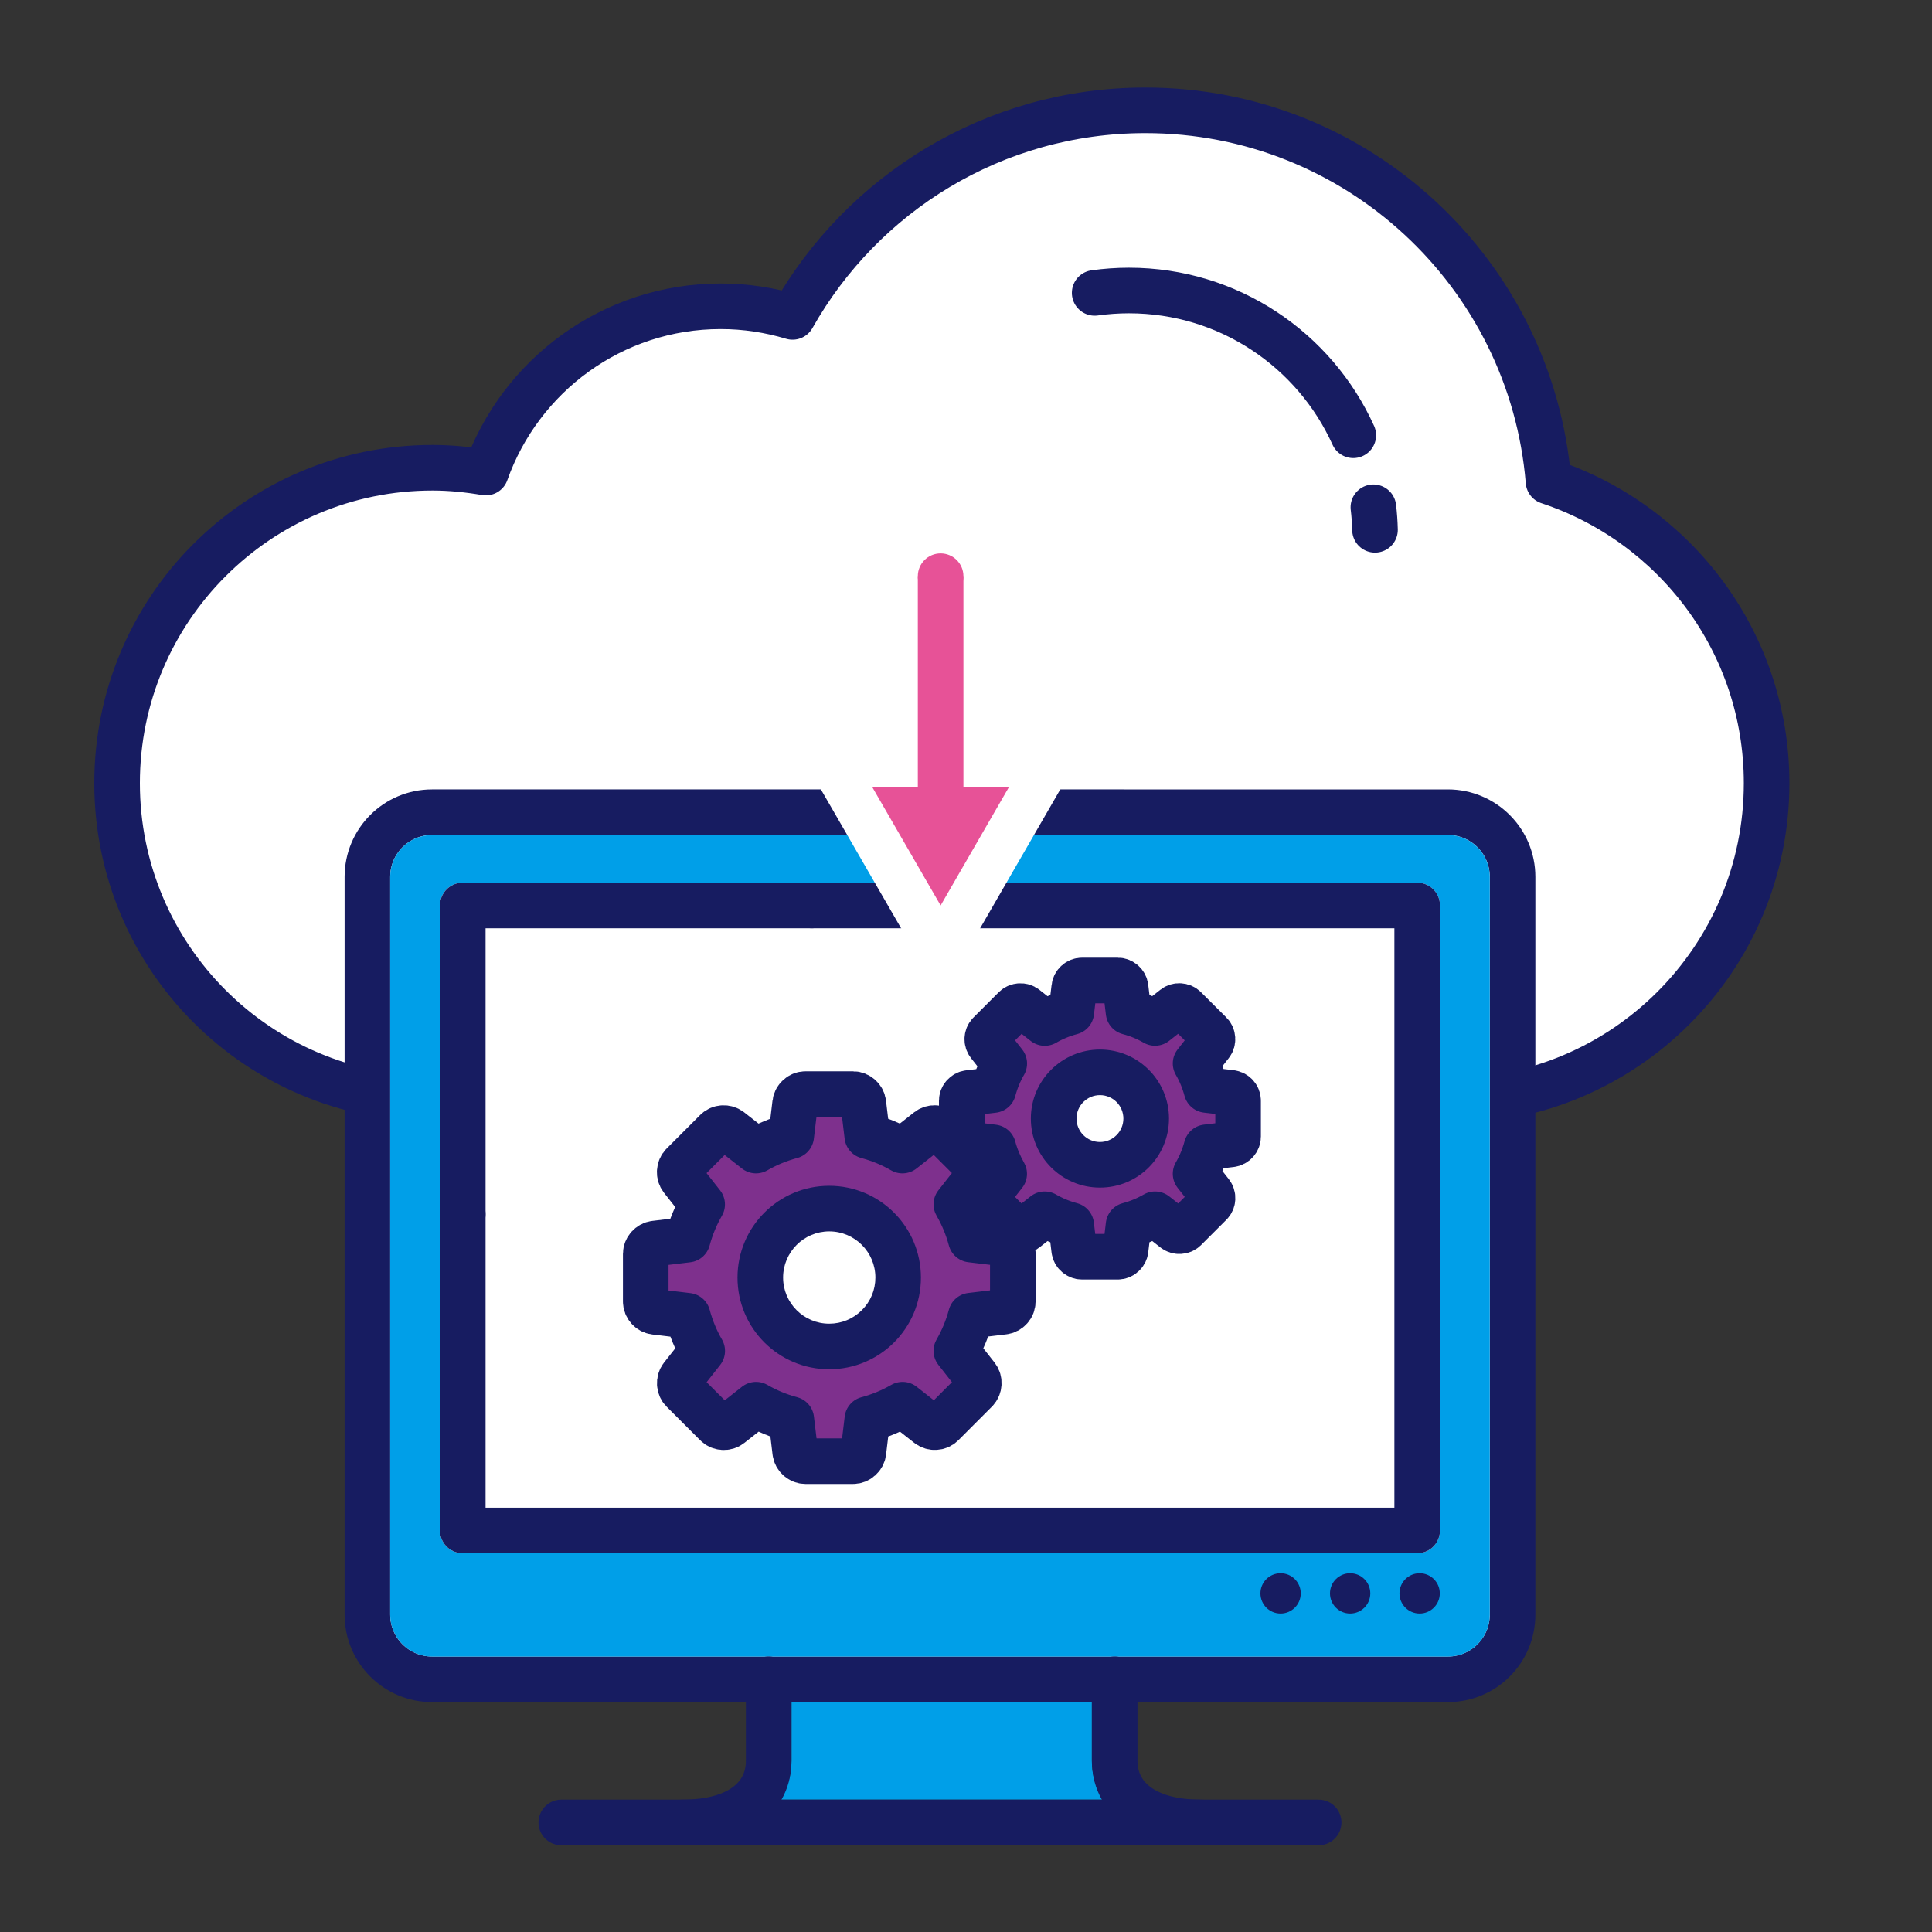
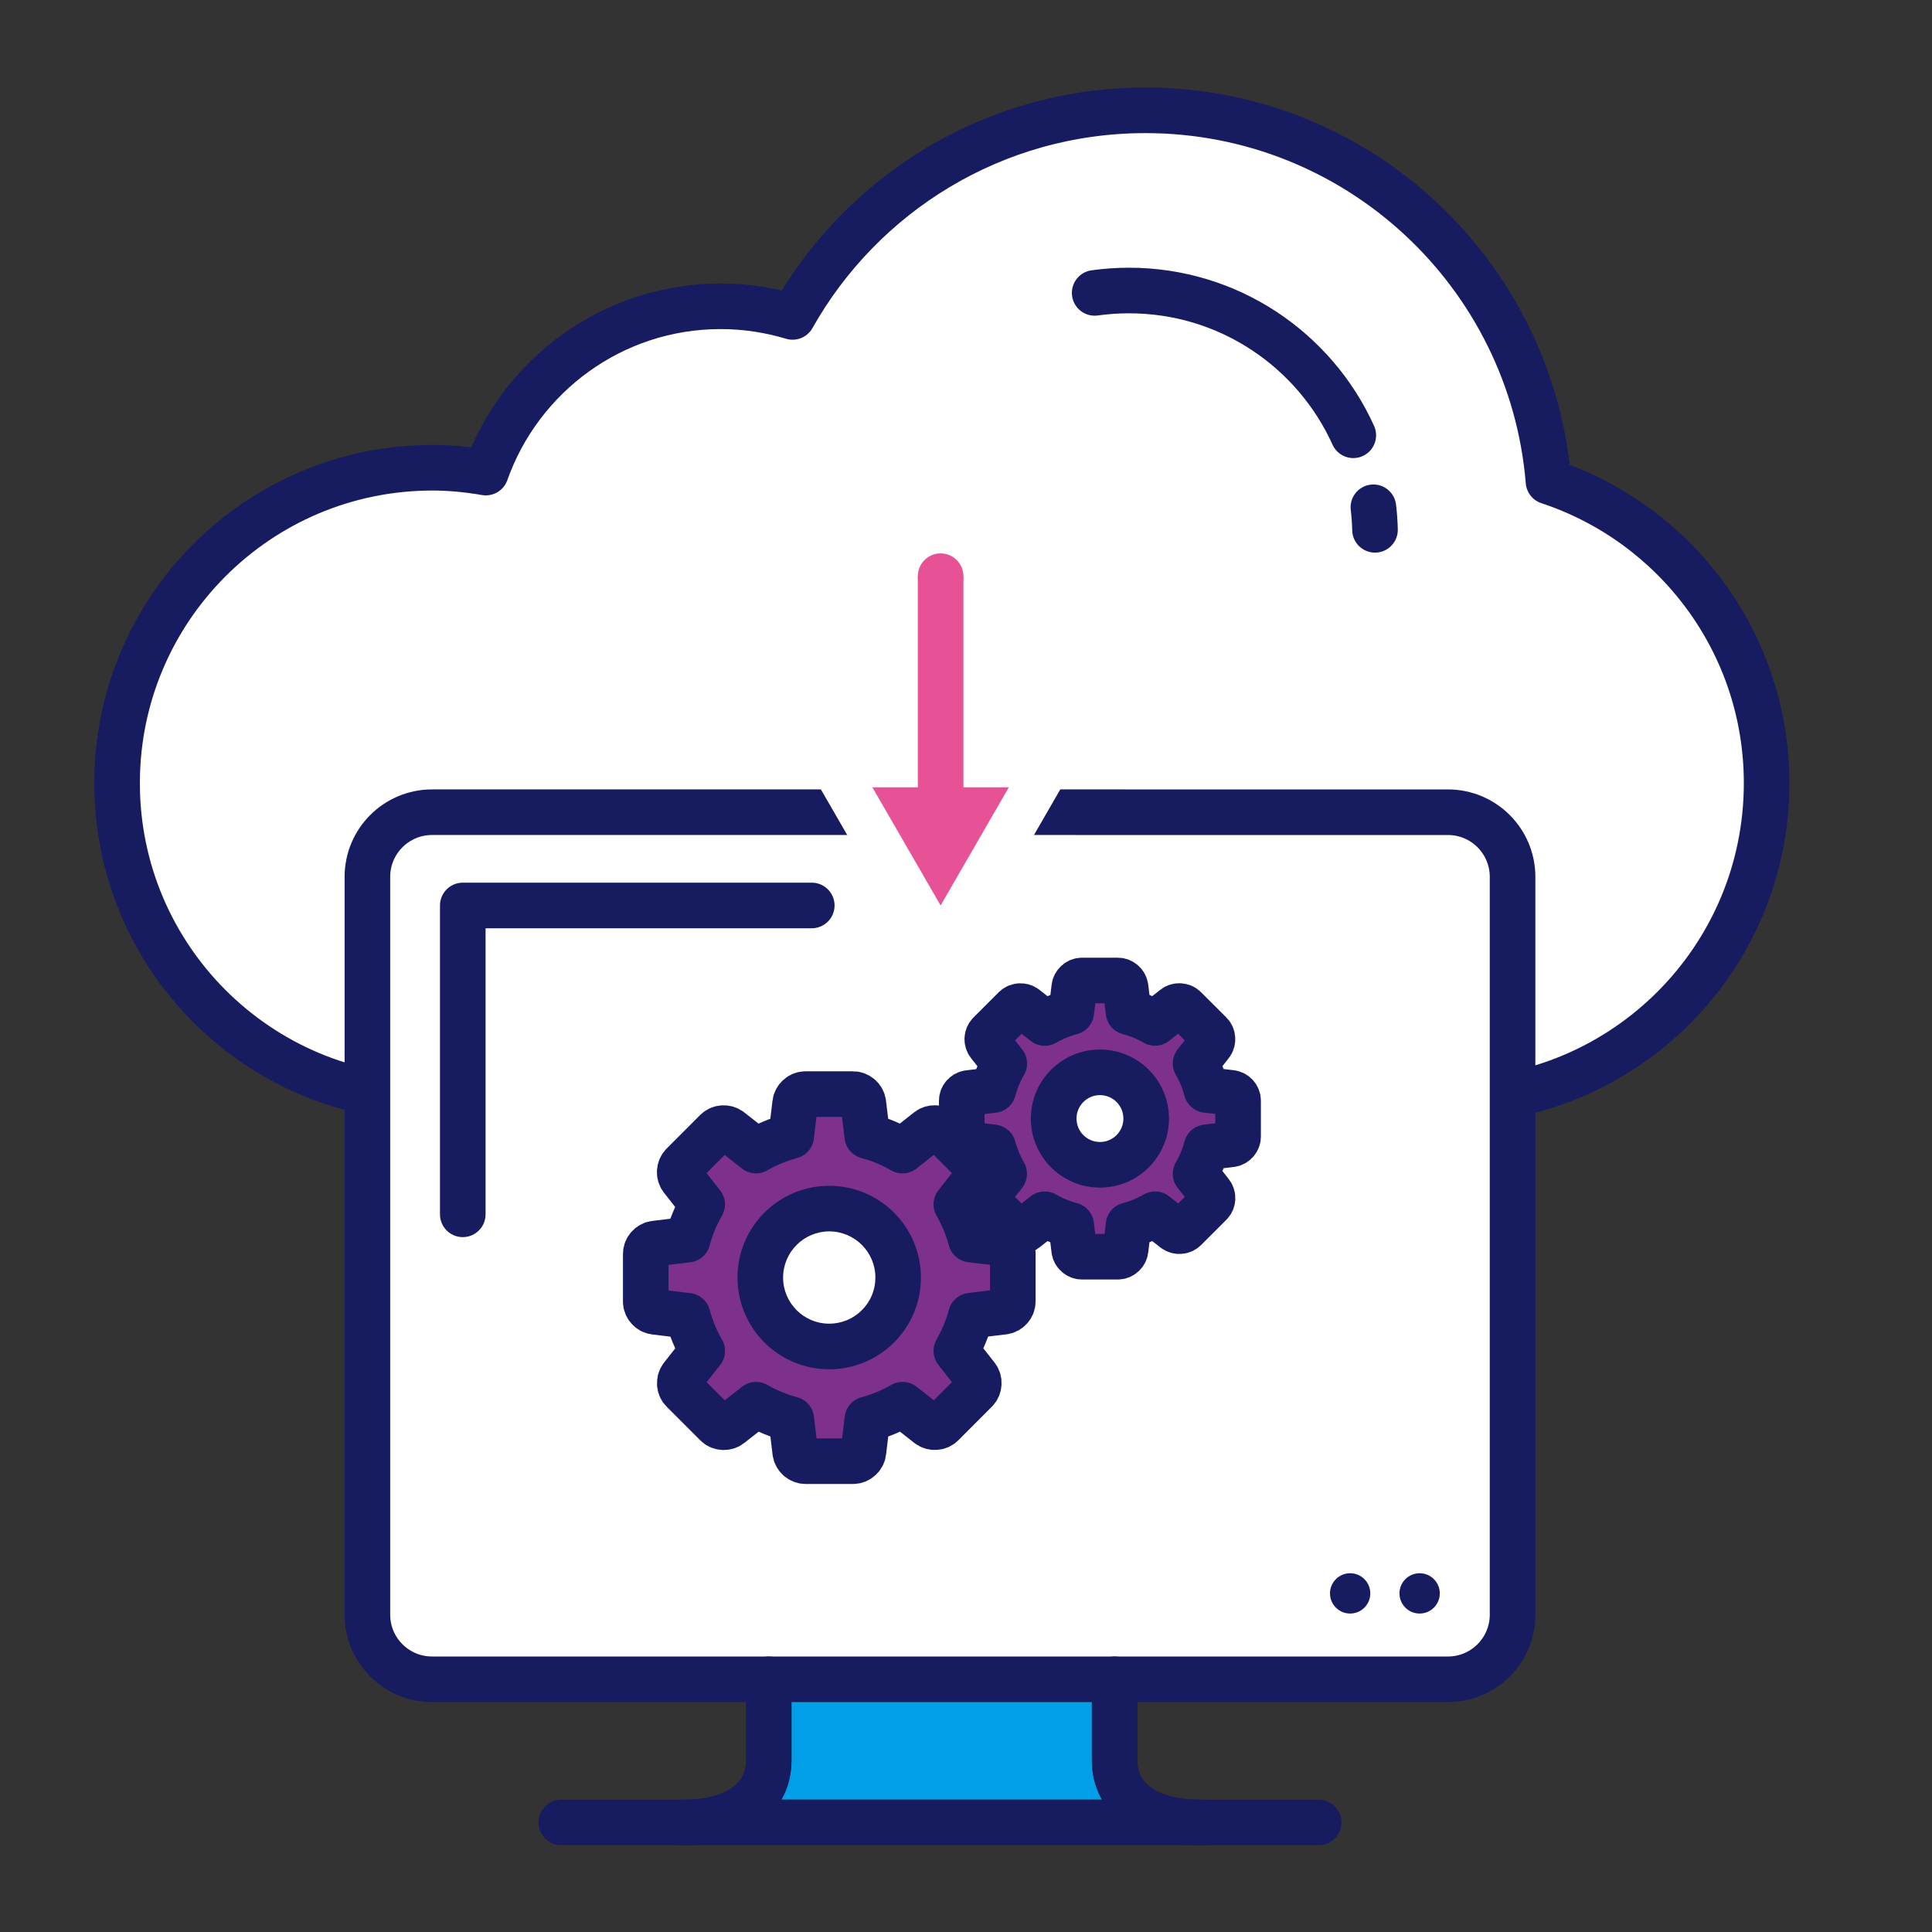
<svg xmlns="http://www.w3.org/2000/svg" id="images" viewBox="0 0 300 300">
  <rect x="0" y="0" width="300" height="300" fill="#333333" stroke="none" />
  <defs>
    <style>
      .cls-1 {
        stroke: #fff;
        stroke-width: 14.17px;
      }

      .cls-1, .cls-2, .cls-3, .cls-4 {
        fill: #fff;
      }

      .cls-1, .cls-3, .cls-5 {
        stroke-miterlimit: 10;
      }

      .cls-1, .cls-4, .cls-6 {
        stroke-linecap: round;
      }

      .cls-7 {
        fill: #009fe8;
      }

      .cls-8 {
        fill: #e75297;
      }

      .cls-9 {
        fill: #7e308d;
      }

      .cls-10 {
        fill: #171c61;
      }

      .cls-3, .cls-4, .cls-6 {
        stroke: #171c61;
      }

      .cls-3, .cls-4, .cls-6, .cls-5 {
        stroke-width: 7.08px;
      }

      .cls-4, .cls-6 {
        stroke-linejoin: round;
      }

      .cls-6, .cls-5 {
        fill: none;
      }

      .cls-5 {
        stroke: #e75297;
      }
    </style>
  </defs>
-   <path class="cls-4" d="m240.45,74.76c-2.67-32.26-29.65-57.63-62.6-57.63-23.53,0-44.01,12.95-54.78,32.08-3.54-1.06-7.28-1.65-11.16-1.65-16.85,0-31.15,10.79-36.47,25.82-2.7-.46-5.45-.75-8.28-.75-27.05,0-48.98,21.93-48.98,48.98s21.93,48.98,48.98,48.98c9.05,0,17.5-2.5,24.77-6.78,10.84,18.9,31.17,31.66,54.52,31.66s43.17-12.46,54.11-30.98c7.2,4.11,15.51,6.48,24.4,6.48,27.26,0,49.36-22.1,49.36-49.36,0-21.84-14.2-40.34-33.87-46.84Z" />
+   <path class="cls-4" d="m240.45,74.76c-2.67-32.26-29.65-57.63-62.6-57.63-23.53,0-44.01,12.95-54.78,32.08-3.54-1.06-7.28-1.65-11.16-1.65-16.85,0-31.15,10.79-36.47,25.82-2.7-.46-5.45-.75-8.28-.75-27.05,0-48.98,21.93-48.98,48.98s21.93,48.98,48.98,48.98c9.05,0,17.5-2.5,24.77-6.78,10.84,18.9,31.17,31.66,54.52,31.66s43.17-12.46,54.11-30.98c7.2,4.11,15.51,6.48,24.4,6.48,27.26,0,49.36-22.1,49.36-49.36,0-21.84-14.2-40.34-33.87-46.84" />
  <path class="cls-3" d="m167.06,126.12h57.77c5.54,0,10.04,4.49,10.04,10.04v114.56c0,5.54-4.49,10.04-10.04,10.04H67.09c-5.54,0-10.04-4.49-10.04-10.04v-114.56c0-5.54,4.49-10.04,10.04-10.04h107.5" />
  <g>
-     <path class="cls-7" d="m224.83,129.66H67.09c-3.58,0-6.5,2.91-6.5,6.5v114.57c0,3.58,2.92,6.5,6.5,6.5h157.74c3.58,0,6.5-2.91,6.5-6.5v-114.57c0-3.58-2.92-6.5-6.5-6.5Zm-1.23,107.99c0,1.96-1.59,3.54-3.54,3.54H71.86c-1.96,0-3.54-1.59-3.54-3.54v-97.05c0-1.96,1.59-3.54,3.54-3.54h148.2c1.96,0,3.54,1.59,3.54,3.54v97.05Z" />
    <path class="cls-7" d="m169.55,264.3h-46.65v9.12c0,2-.55,4.1-1.65,6.03h49.94c-1.1-1.93-1.65-4.03-1.65-6.03v-9.12Z" />
  </g>
  <g>
-     <polyline class="cls-4" points="126.05 140.6 220.06 140.6 220.06 237.65 71.86 237.65 71.86 188.56" />
    <polyline class="cls-4" points="71.86 188.56 71.86 140.6 126.05 140.6" />
  </g>
  <g>
    <path class="cls-9" d="m155.84,193.09l-5.08-.61c-.52-1.94-1.28-3.77-2.26-5.47l3.15-4.02c.49-.62.43-1.58-.13-2.13l-5.24-5.24c-.55-.55-1.51-.61-2.13-.13l-4.02,3.17c-1.69-.98-3.52-1.74-5.46-2.26l-.61-5.09c-.09-.78-.81-1.42-1.59-1.42h-7.41c-.78,0-1.5.64-1.59,1.42l-.61,5.09c-1.94.52-3.77,1.28-5.47,2.26l-4.03-3.16c-.61-.48-1.57-.43-2.12.12l-5.24,5.25c-.55.55-.61,1.51-.13,2.13l3.16,4.02c-.98,1.7-1.74,3.53-2.26,5.47l-5.08.61c-.78.09-1.42.81-1.42,1.6v7.41c0,.79.64,1.5,1.42,1.59l5.09.61c.52,1.93,1.28,3.77,2.26,5.46l-3.16,4.02c-.48.62-.43,1.58.13,2.13l5.24,5.24c.55.56,1.51.61,2.12.13l4.03-3.17c1.69.98,3.53,1.74,5.47,2.26l.61,5.09c.09.78.81,1.42,1.59,1.42h7.41c.78,0,1.5-.64,1.59-1.42l.61-5.09c1.94-.52,3.77-1.28,5.47-2.26l4.02,3.16c.62.48,1.57.43,2.12-.12l5.24-5.25c.55-.56.61-1.51.13-2.13l-3.16-4.02c.98-1.7,1.74-3.53,2.26-5.47l5.09-.61c.78-.09,1.42-.8,1.42-1.59v-7.41c0-.78-.64-1.49-1.42-1.59Z" />
    <path class="cls-9" d="m191.18,169.7l-3.83-.45c-.39-1.46-.96-2.85-1.7-4.12l2.38-3.03c.36-.46.32-1.18-.1-1.6l-3.95-3.94c-.42-.42-1.14-.46-1.6-.1l-3.03,2.38c-1.28-.74-2.66-1.31-4.11-1.69l-.46-3.83c-.07-.59-.61-1.07-1.19-1.07h-5.58c-.59,0-1.13.48-1.2,1.07l-.46,3.83c-1.46.39-2.84.96-4.12,1.7l-3.03-2.38c-.46-.36-1.18-.32-1.6.09l-3.95,3.95c-.42.42-.46,1.14-.09,1.6l2.38,3.03c-.74,1.28-1.31,2.66-1.7,4.12l-3.83.46c-.59.07-1.07.61-1.07,1.2v5.58c0,.58.48,1.13,1.07,1.19l3.82.47c.39,1.45.97,2.83,1.7,4.11l-2.38,3.03c-.36.46-.32,1.19.1,1.6l3.94,3.94c.42.42,1.14.46,1.6.1l3.03-2.39c1.28.74,2.66,1.31,4.12,1.7l.46,3.83c.07.58.61,1.06,1.2,1.06h5.58c.59,0,1.13-.48,1.2-1.06l.46-3.83c1.46-.39,2.84-.96,4.12-1.7l3.03,2.38c.47.36,1.18.32,1.6-.09l3.95-3.95c.42-.41.46-1.13.09-1.6l-2.38-3.03c.74-1.27,1.31-2.66,1.7-4.11l3.83-.46c.59-.07,1.07-.61,1.07-1.2v-5.58c.01-.6-.47-1.13-1.05-1.2Z" />
  </g>
  <g>
    <path class="cls-6" d="m213.26,78.77c.14,1.15.22,2.32.25,3.5" />
    <path class="cls-6" d="m169.98,45.48c1.74-.24,3.52-.37,5.32-.37,15.5,0,28.84,9.22,34.84,22.48" />
  </g>
  <g>
    <line class="cls-6" x1="204.76" y1="282.99" x2="87.16" y2="282.99" />
    <path class="cls-6" d="m119.36,260.76v12.66c0,5.45-4.42,9.57-13.4,9.57" />
    <path class="cls-6" d="m173.09,260.76s0,7.21,0,12.66c0,5.45,4.42,9.57,13.4,9.57" />
  </g>
-   <circle class="cls-10" cx="198.85" cy="247.42" r="3.13" />
  <circle class="cls-10" cx="209.65" cy="247.42" r="3.13" />
  <circle class="cls-10" cx="220.44" cy="247.42" r="3.13" />
  <g>
    <path class="cls-6" d="m155.84,193.09l-5.08-.61c-.52-1.94-1.28-3.77-2.26-5.47l3.15-4.02c.49-.62.43-1.58-.13-2.13l-5.24-5.24c-.55-.55-1.51-.61-2.13-.13l-4.02,3.17c-1.69-.98-3.52-1.74-5.46-2.26l-.61-5.09c-.09-.78-.81-1.42-1.59-1.42h-7.41c-.78,0-1.5.64-1.59,1.42l-.61,5.09c-1.94.52-3.77,1.28-5.47,2.26l-4.03-3.16c-.61-.48-1.57-.43-2.12.12l-5.24,5.25c-.55.55-.61,1.51-.13,2.13l3.16,4.02c-.98,1.7-1.74,3.53-2.26,5.47l-5.08.61c-.78.09-1.42.81-1.42,1.6v7.41c0,.79.64,1.5,1.42,1.59l5.09.61c.52,1.93,1.28,3.77,2.26,5.46l-3.16,4.02c-.48.62-.43,1.58.13,2.13l5.24,5.24c.55.56,1.51.61,2.12.13l4.03-3.17c1.69.98,3.53,1.74,5.47,2.26l.61,5.09c.09.78.81,1.42,1.59,1.42h7.41c.78,0,1.5-.64,1.59-1.42l.61-5.09c1.94-.52,3.77-1.28,5.47-2.26l4.02,3.16c.62.48,1.57.43,2.12-.12l5.24-5.25c.55-.56.61-1.51.13-2.13l-3.16-4.02c.98-1.7,1.74-3.53,2.26-5.47l5.09-.61c.78-.09,1.42-.8,1.42-1.59v-7.41c0-.78-.64-1.49-1.42-1.59Z" />
    <path class="cls-6" d="m191.18,169.7l-3.83-.45c-.39-1.46-.96-2.85-1.7-4.12l2.38-3.03c.36-.46.32-1.18-.1-1.6l-3.95-3.94c-.42-.42-1.14-.46-1.6-.1l-3.03,2.38c-1.28-.74-2.66-1.31-4.11-1.69l-.46-3.83c-.07-.59-.61-1.07-1.19-1.07h-5.58c-.59,0-1.13.48-1.2,1.07l-.46,3.83c-1.46.39-2.84.96-4.12,1.7l-3.03-2.38c-.46-.36-1.18-.32-1.6.09l-3.95,3.95c-.42.42-.46,1.14-.09,1.6l2.38,3.03c-.74,1.28-1.31,2.66-1.7,4.12l-3.83.46c-.59.07-1.07.61-1.07,1.2v5.58c0,.58.48,1.13,1.07,1.19l3.82.47c.39,1.45.97,2.83,1.7,4.11l-2.38,3.03c-.36.46-.32,1.19.1,1.6l3.94,3.94c.42.42,1.14.46,1.6.1l3.03-2.39c1.28.74,2.66,1.31,4.12,1.7l.46,3.83c.07.58.61,1.06,1.2,1.06h5.58c.59,0,1.13-.48,1.2-1.06l.46-3.83c1.46-.39,2.84-.96,4.12-1.7l3.03,2.38c.47.36,1.18.32,1.6-.09l3.95-3.95c.42-.41.46-1.13.09-1.6l-2.38-3.03c.74-1.27,1.31-2.66,1.7-4.11l3.83-.46c.59-.07,1.07-.61,1.07-1.2v-5.58c.01-.6-.47-1.13-1.05-1.2Z" />
  </g>
  <g>
    <path class="cls-2" d="m128.77,209.08c-5.9,0-10.7-4.8-10.7-10.7s4.8-10.71,10.7-10.71,10.7,4.8,10.7,10.71c0,2.86-1.11,5.55-3.13,7.57-2.02,2.02-4.71,3.13-7.57,3.13Z" />
    <path class="cls-10" d="m128.77,191.21c3.95,0,7.16,3.21,7.16,7.17,0,1.91-.74,3.71-2.1,5.06-1.35,1.35-3.15,2.1-5.07,2.1-3.95,0-7.16-3.21-7.16-7.16s3.21-7.17,7.16-7.17m0-7.08c-7.87,0-14.24,6.38-14.24,14.25s6.38,14.24,14.24,14.24,14.25-6.37,14.24-14.24c0-7.87-6.38-14.25-14.24-14.25h0Z" />
  </g>
  <g>
    <path class="cls-2" d="m170.8,180.88c-3.96,0-7.19-3.22-7.19-7.18s3.22-7.18,7.19-7.18,7.18,3.22,7.18,7.18-3.22,7.18-7.18,7.18Z" />
    <path class="cls-10" d="m170.8,170.05c2.01,0,3.64,1.63,3.64,3.64s-1.63,3.64-3.64,3.64-3.64-1.63-3.64-3.64,1.63-3.64,3.64-3.64m0-7.08c-5.92,0-10.73,4.8-10.73,10.72s4.8,10.72,10.73,10.72,10.72-4.8,10.72-10.72-4.8-10.72-10.72-10.72h0Z" />
  </g>
  <polygon class="cls-1" points="149.6 122.25 149.6 89.47 142.52 89.47 142.52 122.25 135.46 122.25 146.06 140.6 156.65 122.25 149.6 122.25" />
  <g>
    <line class="cls-5" x1="146.06" y1="125.35" x2="146.06" y2="89.47" />
    <polygon class="cls-8" points="156.65 122.25 146.06 140.6 135.46 122.25 156.65 122.25" />
  </g>
  <circle class="cls-8" cx="146.06" cy="89.47" r="3.54" />
</svg>